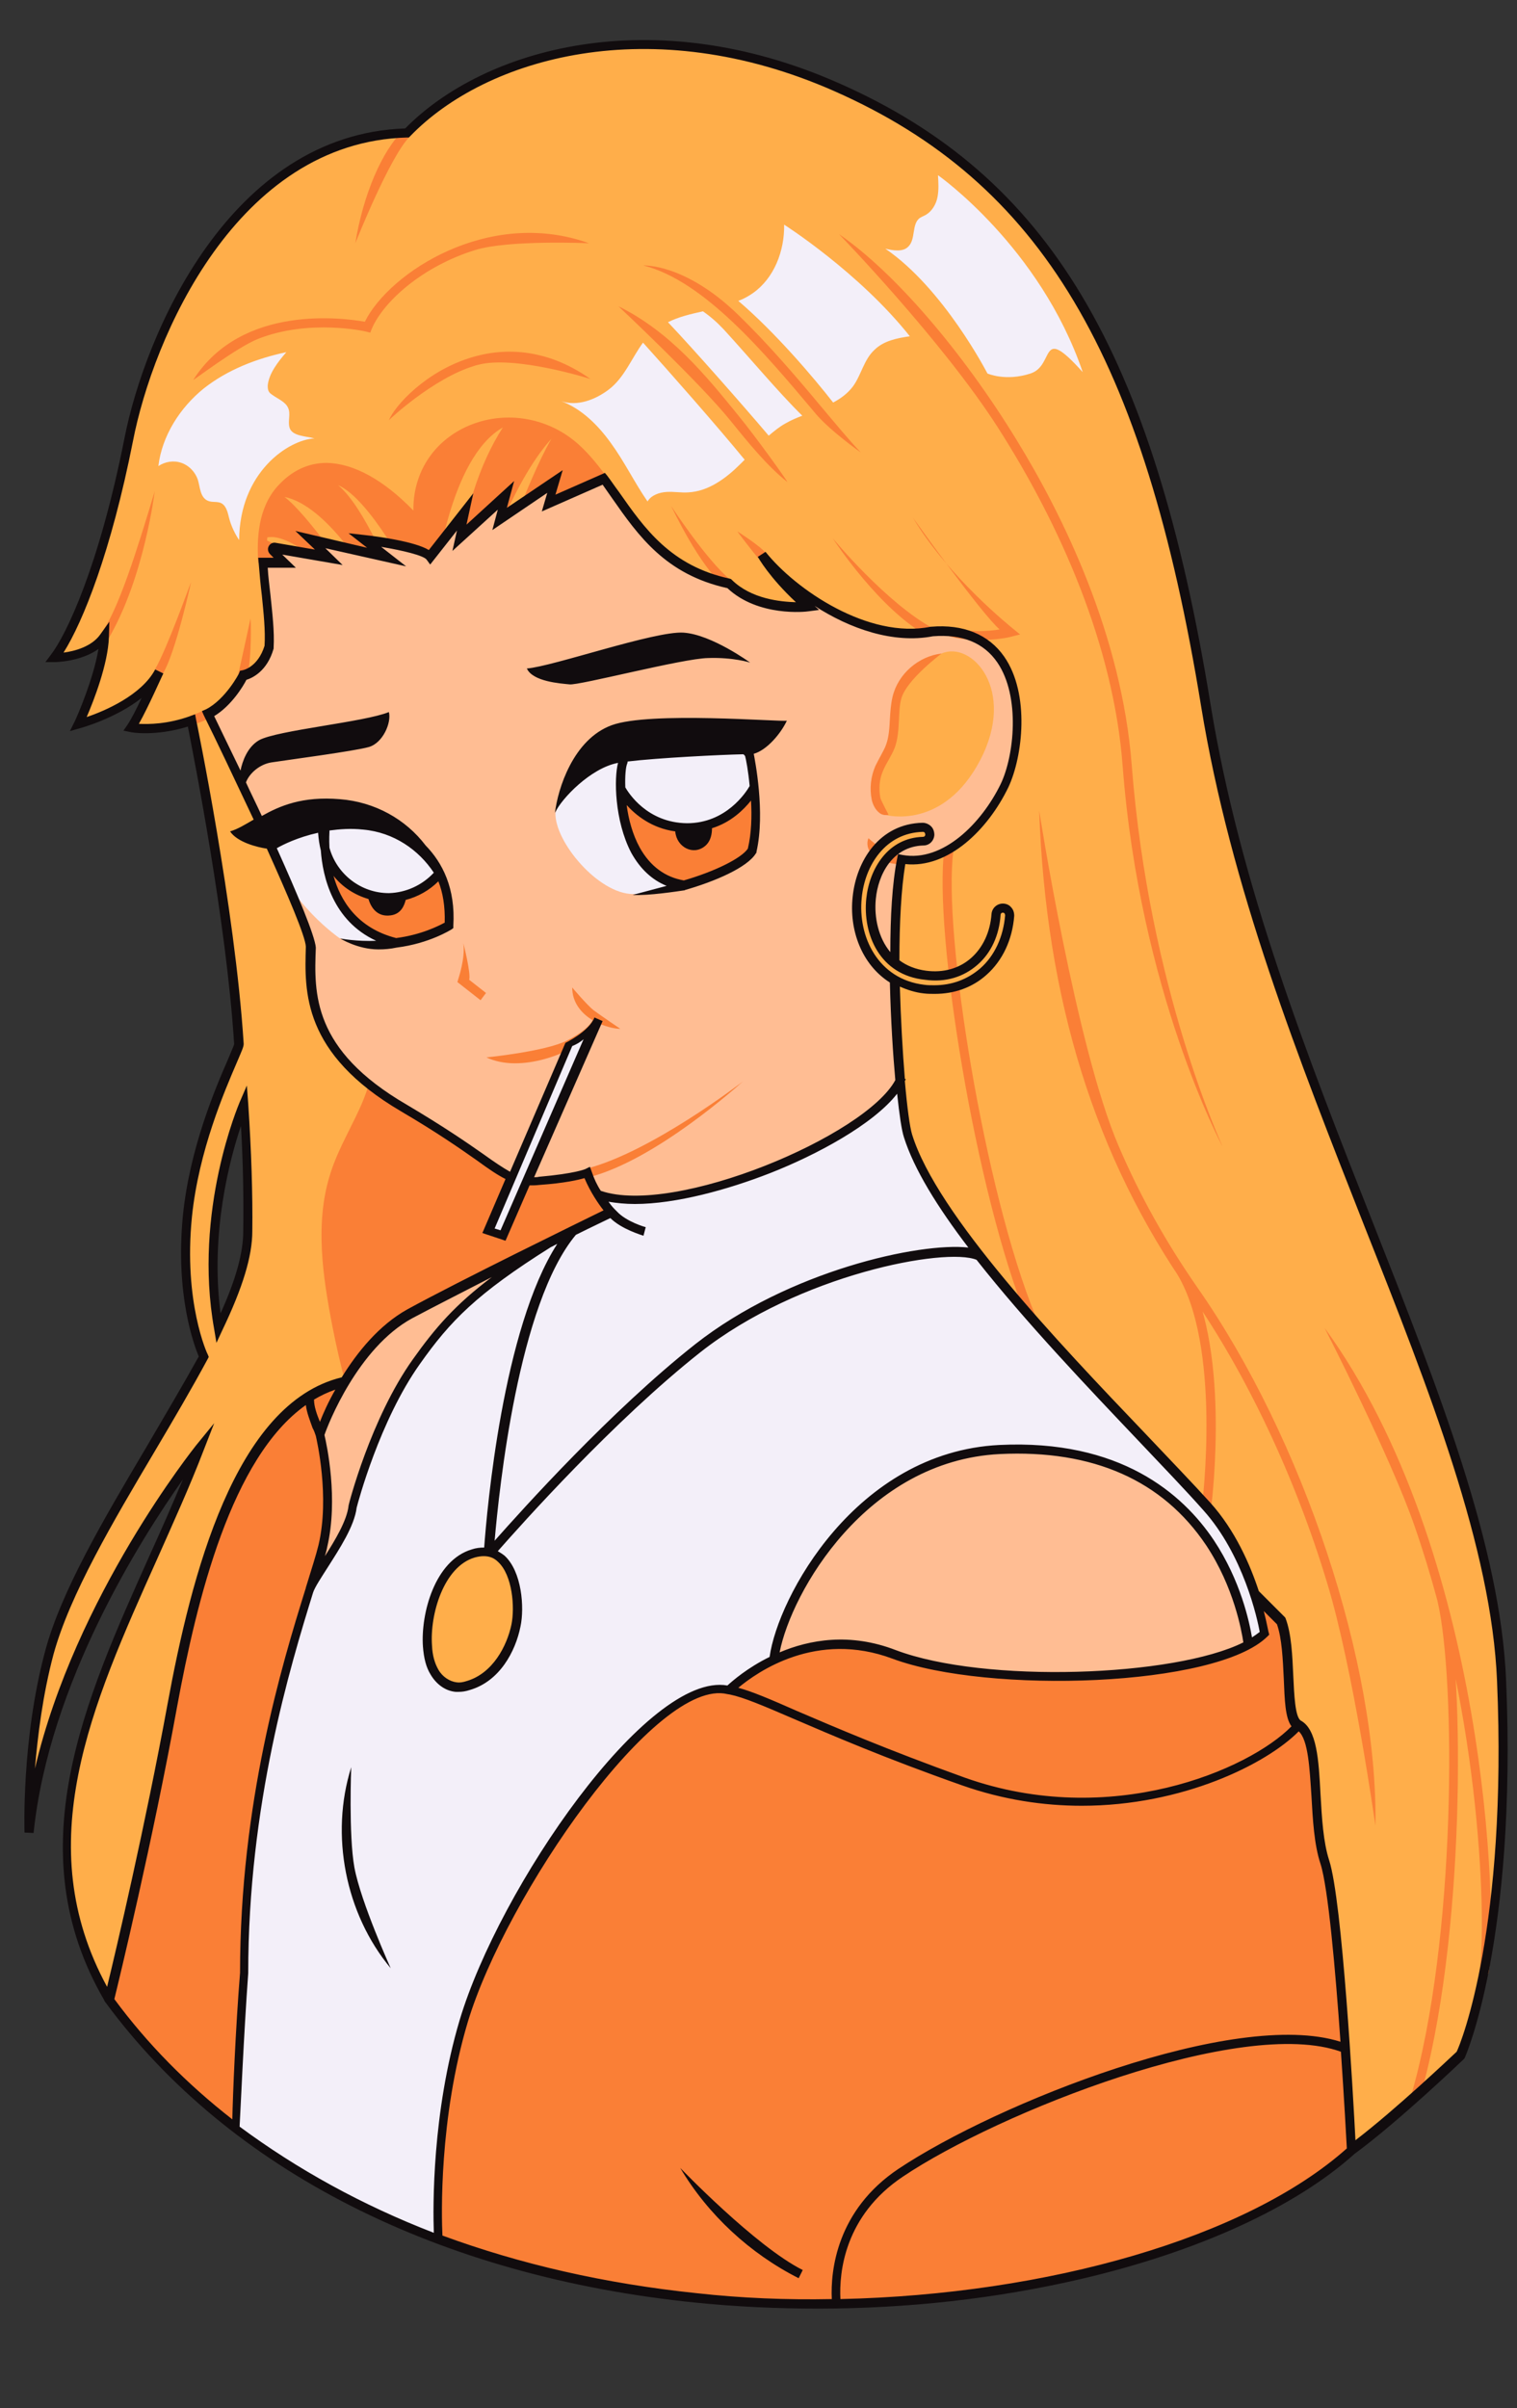
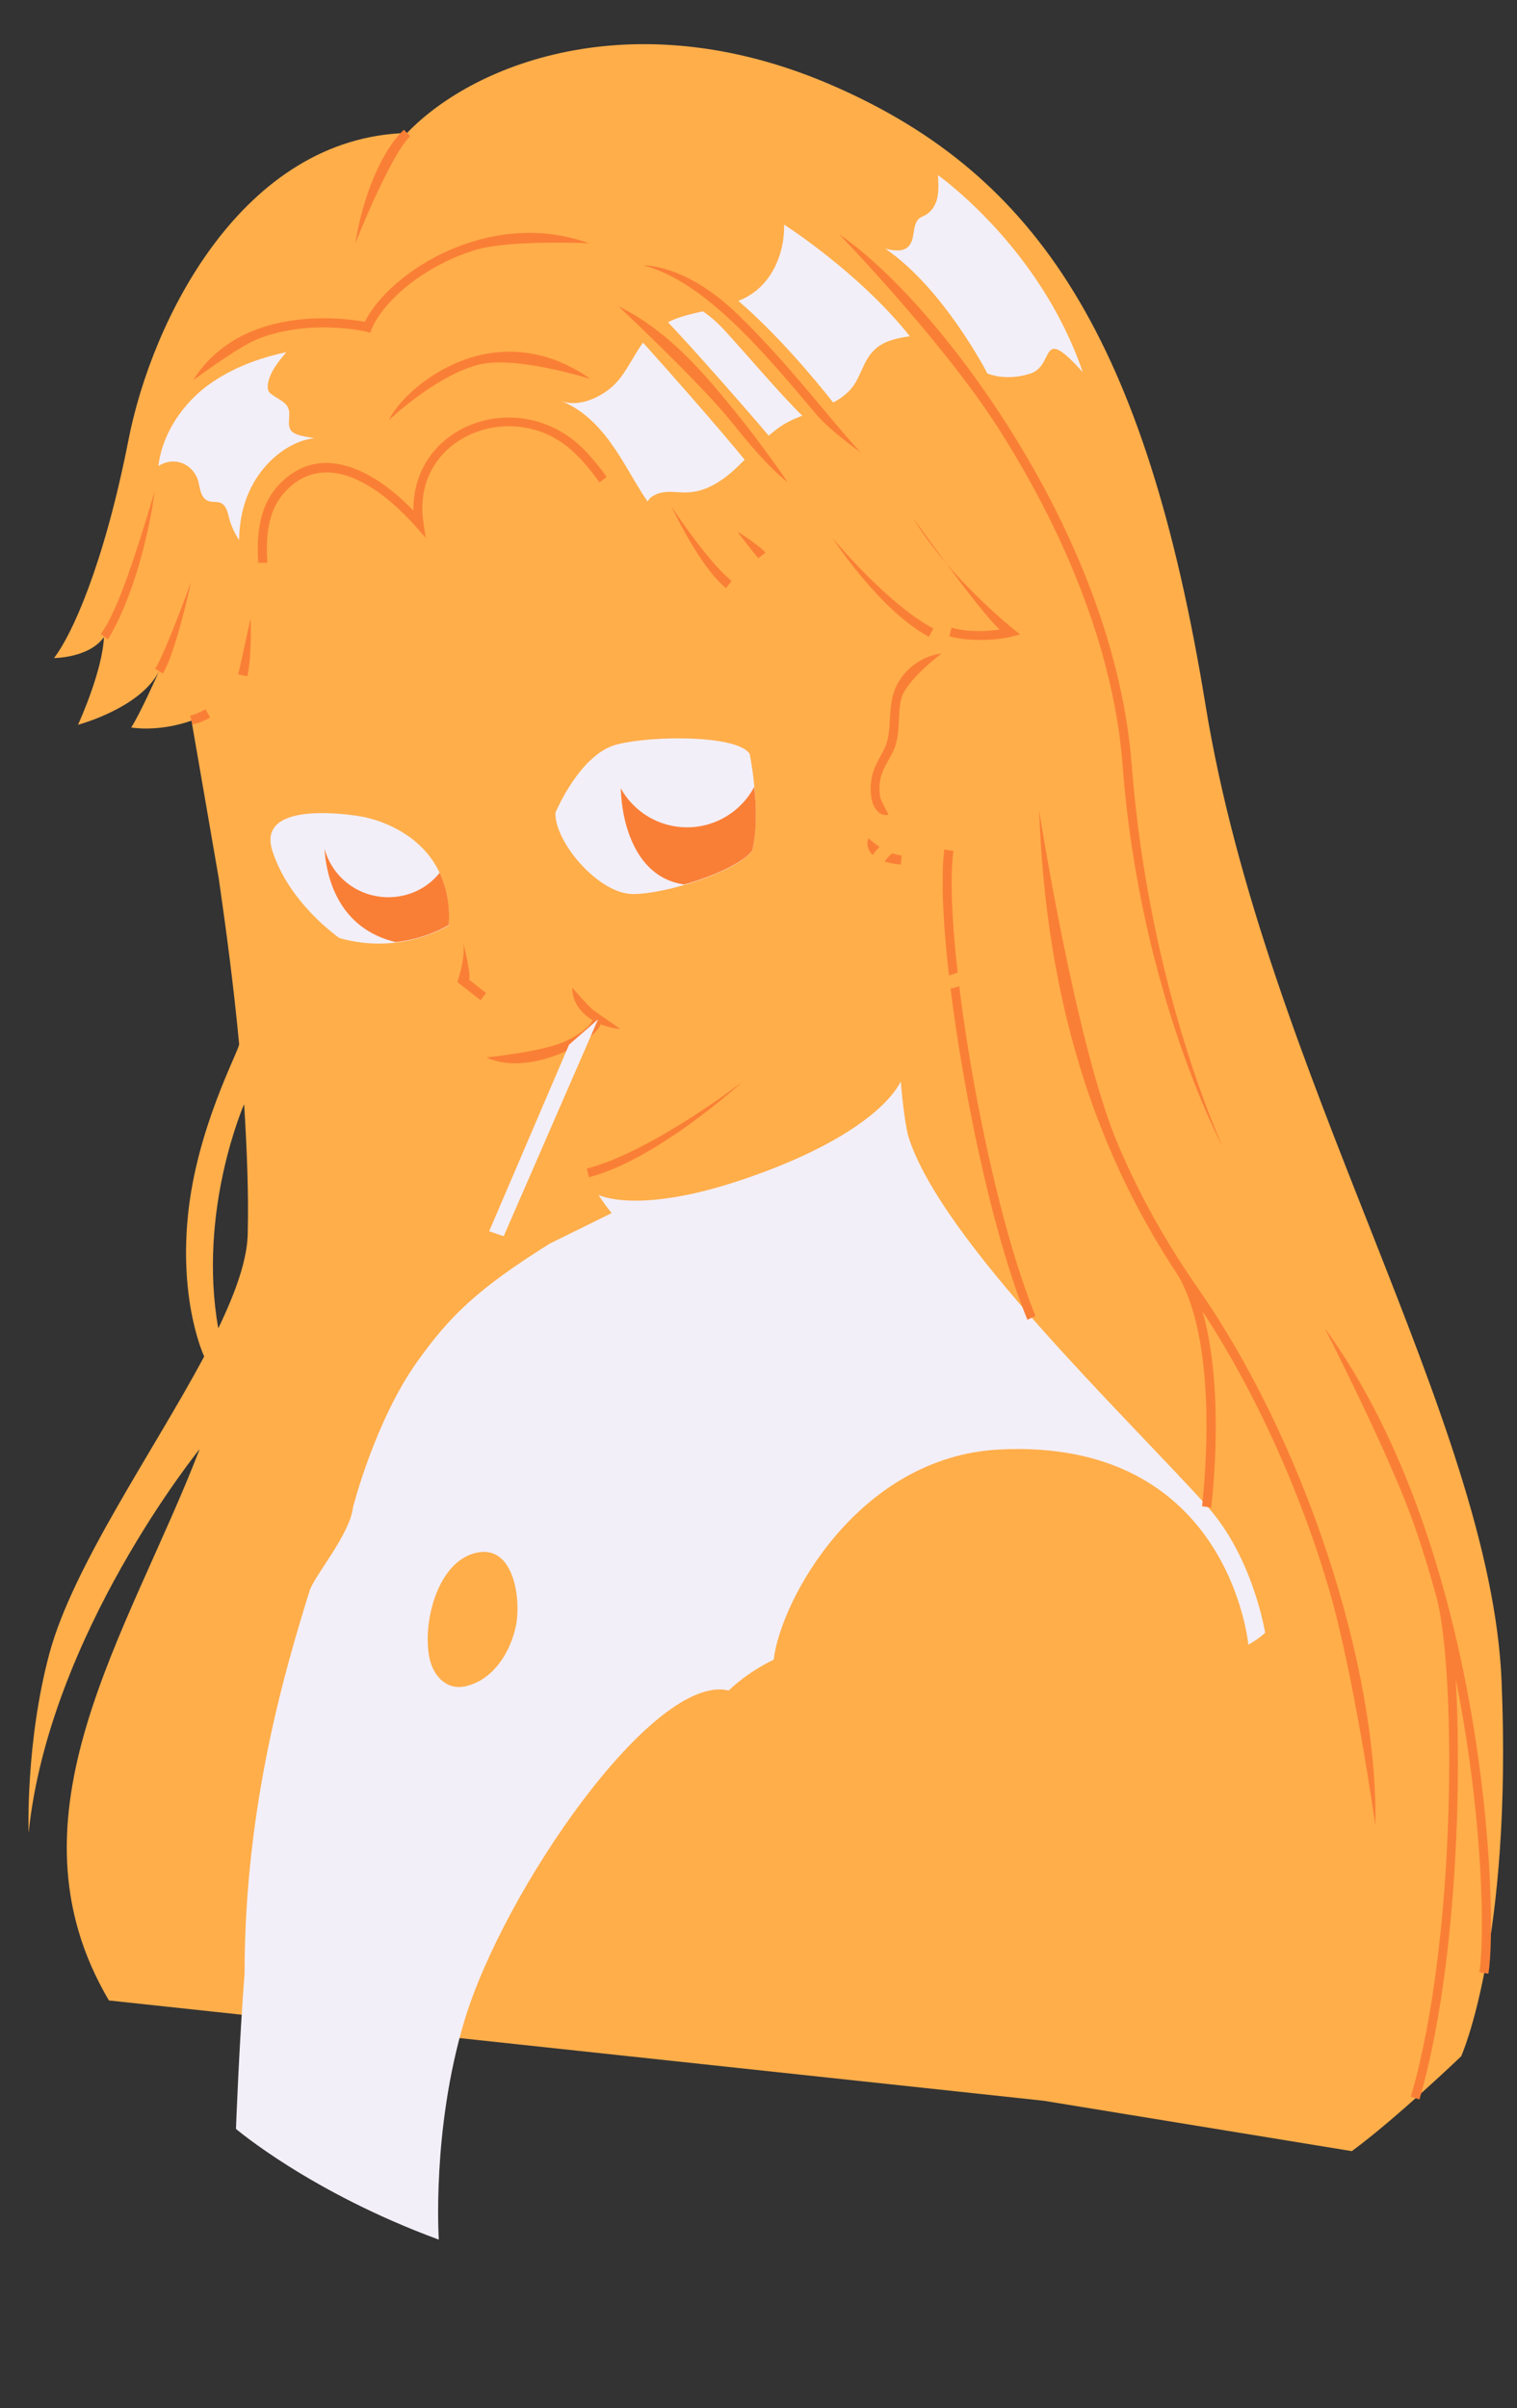
<svg xmlns="http://www.w3.org/2000/svg" height="530.6" preserveAspectRatio="xMidYMid meet" version="1.0" viewBox="-5.3 -8.8 334.3 530.6" width="334.3" zoomAndPan="magnify">
  <rect x="-5.3" y="-8.8" width="334.3" height="530.6" fill="#333333" stroke="none" />
  <g id="change1_1">
    <path d="M325.6,361.6c-2.4-57.6-51.9-133.6-65.2-214.8c-13.2-81.2-37.3-116.9-81.4-136.4 C135.7-8.8,99.7,4.6,84.4,20.5c-36.2,1-56.2,41-61.4,67.7c-5.4,27.5-12.5,43-16.4,48c0,0,7.7,0,11-4.6c-0.3,7.3-5.3,18.4-5.7,19.3 c0,0,13.6-3.6,17.8-11.7c0,0-4.2,9.5-6.1,12.3c0,0,5.8,1.1,13.3-1.5l6,34.7c1.6,11.1,3.3,23.8,4.5,36.6c-0.1,1.6-9.4,18.5-11.3,37.9 c-1.9,19.4,3.6,30.9,3.6,30.9c-11.3,21.1-28.9,46.2-34.1,65.4C0.3,375.2,1,395.1,1,395.1c4.5-43.7,37.7-84.6,37.7-84.6 c-15.7,40.8-44,80.8-20,121.5l206,22.1l67.9,11.1c9.8-7.2,24.1-20.9,24.1-20.9S328,419.2,325.6,361.6z M49.3,262.6 c0,5.9-2.6,13.2-6.5,21.3c-4.6-26,5.7-49.4,5.7-49.4C49.1,244.3,49.5,253.8,49.3,262.6z" fill="#FFAE4A" />
  </g>
  <g id="change2_1">
-     <path d="M67.1,128.1l13.3,3.2c0,0,52.7-25.9,47.3-34.4C122.3,88.5,115,83,104,84.4c-11,1.4-18.4,9.8-17.4,21.5 c-5.2-7-16.4-14.9-25.4-10.4c-9,4.5-9.2,14.8-8.5,19.7L67.1,128.1z M116.2,87.9c-5.6,9.8-11.8,28.5-11.8,28.5l-3.5,1.3 C100.8,117.8,107.4,97.6,116.2,87.9z M105.5,85.4c-5.4,8.5-8.2,18.1-10.9,33.3h-3.9C90.8,118.6,93.7,92.1,105.5,85.4z M85.2,118.6 h-4c0,0-6.1-15.6-12-20.5C76.3,101.2,85.2,118.6,85.2,118.6z M76,118.6l-3,1.4c0,0-10.4-15.4-15.6-19.3 C66.8,102.6,76,118.6,76,118.6z M68.4,117.8l-1.7,0.9v1.3c0,0-9-8.6-14.1-10C57.1,107.4,66.6,116.4,68.4,117.8z M292.5,465.1 C243.9,508.9,85,521.8,18.7,431.9c0,0,8-32.6,13.9-64.7c5.9-32.1,15.8-66.5,38.1-71.5l0.1,0c-1.1-3.9-2-8-2.8-12 c-2.2-11.3-4-23.3-0.4-34.2c1.8-5.6,5-10.6,7.2-16c3.2-7.9,3-15.1,3.8-23.3c0.5-5.6,4.4-8.2,9-11.1c10.7-6.6,25.1-7.5,36.2-1.3 c4.8,2.7,8.9,6.5,12.8,10.3c7.8,7.7,15.3,16.1,20.3,25.9c7.4,14.6,8.8,32,4.6,47.8c-3.2,11.7-9.8,22.8-19.1,30.6l128.8,30.1l5.9,5.9 c2.7,7,0.5,20.9,3.7,23c5.3,2.7,2.7,20.4,5.9,30.2C289.9,411.6,292.5,465.1,292.5,465.1z" fill="#FA7F36" />
-   </g>
+     </g>
  <g id="change3_1">
-     <path d="M269.8,353.6L269.8,353.6c-15.4,8.3-58.6,9.4-78,2.1c-10.8-4.1-20.1-1.9-26.6,1.2 c1.5-13.1,18.6-44.8,49.7-46.3C265.6,308,269.8,353.6,269.8,353.6z M65.1,307.3c0,0,3.3,13.3,0.7,24.5c-0.5,2.3-1.6,5.7-2.9,9.9 c1.1-3.5,8.9-12.4,9.6-18.5c0,0,4.8-18.9,14.1-32c7.2-10.1,13.3-16.1,29.3-26.1c-10,5-23.2,11.6-30.7,15.7 C71.8,288.1,65.1,307.3,65.1,307.3z M159.9,250.5c-22.9,8.6-33.4,4-33.4,4c-0.8-1.4-1.7-3-2.3-4.7c0,0-2.2,1.1-10.6,1.8 c-8.4,0.7-8.8-3.7-30-16.1C62.4,223,62.8,210.2,63.2,200c-0.4-6.2-22.7-51.5-22.7-51.5c4.7-2.3,7.7-8.4,7.7-8.4s4.1-0.6,5.7-6.3 c0.3-5.6-1-12.3-1.3-18.5l4.8,0l-3.5-3.4l13.2,2.3l-4-3.9l16.8,3.9l-4.9-3.8c0,0,12.8,1.5,14.4,3.8l7.8-9.9L96,110l10.2-9.3 l-1.4,5.2l12.2-8.3l-1.4,4.7l11.9-5.8c6.8,9.2,12.2,20.2,27.9,23.5c6.5,6.4,17.3,5,17.3,5c-7.1-6-10-11.4-10-11.4 c6.1,7.8,22.7,19.9,37.4,16.9c21.8-1.8,20.7,24.1,16,34c-4.8,9.9-13.7,17.7-22.7,16.2c-2.3,11.8-1.5,34.4-0.3,48.7 C191.1,233.6,182.8,241.9,159.9,250.5z M190,170.8c0,0,12.6,3.4,20.7-12.1c8.1-15.5-1.9-26.4-8.5-23.5 c-10.1,3.7-10.5,15.2-10.9,17.8c-0.3,2.6-3.8,9.8-4,12.6C187.2,168.2,190,170.8,190,170.8z" fill="#FFBD93" />
-   </g>
+     </g>
  <g id="change4_1">
    <path d="M269.8,353.6L269.8,353.6c0,0-4.2-45.6-54.9-43c-31.1,1.6-48.2,33.3-49.7,46.3c-6.2,3-9.9,6.8-9.9,6.8 c-16.6-4-49.8,44.4-58.3,72.9c-7.2,24.1-5.6,48.1-5.6,48.1c-28.3-10.4-44.7-24.4-44.7-24.4s0.7-18.9,1.9-34.3 c0-37.4,9.2-67.7,14.3-84.2c1.1-3.5,8.9-12.4,9.6-18.5c0,0,4.8-18.9,14.1-32c7.2-10.1,13.3-16.1,29.3-26.1 c7.7-3.8,13.6-6.7,13.6-6.7s-1.4-1.6-2.9-4c0,0,8.4,4.4,31.2-3.2c22.8-7.6,32.7-16.4,35.4-21.8c0.5,6,1.2,10.5,1.7,12.2 c7.2,22.9,48,61.6,65.9,81.5c10.1,11.3,12.7,27.8,12.7,27.8C272.4,352,271.2,352.8,269.8,353.6z M74.2,171.1c0,0-23.2-4.2-19.5,7.5 s14.8,19.3,14.8,19.3c13.7,3.9,24.1-2.8,24.1-2.8C94.7,174,74.2,171.1,74.2,171.1z M130.8,155.2c-8.3,2-13.7,15.1-13.7,15.1 c-0.2,6.4,9.5,17.9,17.1,17.9s23.7-5.3,26.3-9.7c2-8.7-0.6-21.2-0.6-21.2C157.2,153.2,139,153.2,130.8,155.2z" fill="#F3EFF9" />
  </g>
  <g id="change2_2">
    <path d="M91.6,183.5c1.4,3.1,2.3,6.8,2,11.5c0,0-4.6,3-11.7,3.8c-12.8-3.1-15.3-14.5-15.7-20.6 c1.7,6.2,7.3,10.7,14.1,10.7C84.9,188.9,89,186.8,91.6,183.5z M160.9,164.6c-2.8,5.3-8.4,8.9-14.8,8.9c-6.3,0-11.8-3.5-14.6-8.6 c0.2,7.6,3.2,19.7,14,21.2c6.7-1.9,13.4-5,15-7.6C161.5,174.2,161.4,168.8,160.9,164.6C160.9,164.6,160.9,164.6,160.9,164.6z M155.9,119.2c-5.5-4.5-13.3-16.5-13.3-16.5c0.3,0.5,6.2,13.3,12.1,18.1L155.9,119.2z M49.9,127.5c0,0-1.8,8.4-2.7,12.3l2,0.4 C50.2,136,50,127.8,49.9,127.5z M85.1,21.2l-1.4-1.4c-4.8,4.5-9,14.4-10.7,25C73,44.8,80.7,25.4,85.1,21.2z M200.4,129.7 c-10.3-5.5-22.2-19.9-22.2-19.9c0.4,0.6,10.5,16,21.2,21.7L200.4,129.7z M217.5,131.5l2-0.5l-1.6-1.3c-0.1-0.1-14.2-11.3-22-24.4 c0,0,15.1,21.2,19.1,24.6c-2.5,0.4-6.8,0.7-10.6-0.4l-0.5,1.9c2.1,0.6,4.3,0.8,6.4,0.8C214.1,132.3,217.3,131.6,217.5,131.5z M286.6,283.8c0,0,14.6,28.5,19.8,43.6c14.9,42.8,15.9,88.6,14.3,98.4l2,0.3C324.9,412.7,322.3,332.9,286.6,283.8z M313.4,343.6 l-1.9,0.5c4,16.9,4.2,74.6-5.9,109.1l1.9,0.6C317.7,418.9,317.4,360.6,313.4,343.6z M258.5,274.8c-6.8-9.8-12.6-20.1-17.3-31.1 c-9.4-21.9-17.5-73.9-17.5-73.9c1.5,41.9,12.4,76.6,33.1,106.1c12.7,18.1,23.4,41.1,30.3,63.9c5.8,18.9,10.7,53.7,10.7,53.7 C298.4,358.1,281.9,308.2,258.5,274.8z M222.9,281.2c-11.3-27.6-20.5-84.7-18.1-102.5l-2-0.3c-2.4,18.1,6.9,75.8,18.3,103.6 L222.9,281.2z M255.4,270.2l-1.7,1.1c10.4,15.9,5.9,51.4,5.9,51.8l2,0.3C261.8,321.9,266.1,286.7,255.4,270.2z M51.5,65.9 c11.3-4.5,23.8-1.7,24-1.6l0.8,0.2l0.3-0.8c2.7-6.3,11.5-13.9,22.8-17.4c7.4-2.3,25.1-1.5,25.1-1.5c-22-7.9-44,6.4-49.4,17.3 c-4.5-0.8-27.1-4-37.8,12.8C37.4,75,46.8,67.8,51.5,65.9z M184.4,90.9c-2.6-2.7-5.7-6.5-9-10.4c-5.4-6.5-11.6-13.7-18-19.9 c-11.7-11.4-20.9-10.9-20.9-10.9c13.4,3.4,26.7,19.3,37.4,32C177.1,85.8,184.4,90.9,184.4,90.9z M28.8,99.4l-0.1,0.4 c-3.7,12.2-7.9,25.9-11.8,31.1l1.6,1.2C26.5,118.6,28.8,99.4,28.8,99.4z M36.8,119.5c-0.1,0.1-5.3,14.7-7.9,19.1l1.7,1 C33.4,135.1,36.8,119.5,36.8,119.5z M244.1,159.8c-2.2-28.5-15-54.8-25.4-71.7c-12-19.6-27-37-39.1-45.3c0,0,22.7,23.4,35,42.6 c13.7,21.4,25.5,48,27.5,74.6c3.8,49.7,21.8,83.5,22,83.8C264.1,243.7,247.9,209.1,244.1,159.8z M99.3,71.8c0.2-0.1,0.4-0.1,0.7-0.2 c8.1-2.2,24.8,3.1,24.8,3.1c-8.2-5.8-17.2-7.4-26-4.8c-10.2,3-17.1,10.7-18.4,13.9C80.3,83.8,90.2,74.5,99.3,71.8z M157.2,82.5 c-6.9-8.5-14.8-18.2-26.2-23.8c0,0,17.8,16.7,24.6,25.1c4.2,5.2,8.2,10.1,12.6,13.6C168.3,97.3,161.4,87.6,157.2,82.5z M163.4,113 c-1.3-1.6-6.2-4.7-6.2-4.7c0.1,0.2,3.3,4.4,4.6,5.9L163.4,113z M41,149.3l-1-1.8c0,0-2,1.1-3.4,1.4l0.5,1.9 C38.7,150.6,40.9,149.4,41,149.3z M53.6,115.2c-0.3-5.2-0.1-11.2,3.8-15.5c2.6-2.9,5.7-4.4,9.3-4.4c0,0,0,0,0,0 c5.9,0,12.8,4.3,19.6,11.9l2.2,2.5l-0.5-3.4c-1.2-8.1,2.3-15.2,9.4-18.9c6.5-3.4,16.4-3.6,23.9,3.6c1.8,1.7,3.5,3.7,5.5,6.5l1.6-1.2 c-2.1-2.9-3.9-5-5.7-6.7c-7.1-6.8-17.7-8.3-26.2-3.9c-6.9,3.6-10.8,10.3-10.7,18c-6.6-6.8-13.2-10.4-19.1-10.5c0,0,0,0,0,0 c-4.1,0-7.7,1.7-10.8,5.1c-4.4,4.9-4.6,11.6-4.3,16.9L53.6,115.2z M124,248.7l0.5,1.9c14.8-3.8,33.1-20.4,33.9-21.1 C158.3,229.6,138.3,245,124,248.7z M186.1,175.9c-0.1,0.1-0.6,1.4,0.2,2.8c0.9,1.6,3.2,2.7,6.9,3l0.2-2 C189.5,179.3,186.1,175.9,186.1,175.9z M202.2,135.2c-5.1,0.6-9.6,4.5-10.8,9.5c-0.4,1.7-0.5,3.3-0.6,5c-0.1,1.9-0.2,3.8-0.8,5.5 c-0.3,0.9-0.8,1.7-1.2,2.5c-0.4,0.7-0.8,1.5-1.2,2.3c-1,2.3-1.3,4.9-0.8,7.4c0.2,1,0.8,2.3,1.8,3c0.4,0.3,0.9,0.4,1.3,0.4 c0.2,0,0.4,0,0.6-0.1c0,0-1.6-3-1.8-3.7c-0.4-2.1-0.2-4.3,0.7-6.2c0.3-0.7,0.7-1.4,1.1-2.1c0.5-0.9,1-1.8,1.4-2.8 c0.7-2,0.8-4.1,0.9-6.1c0.1-1.6,0.1-3.1,0.5-4.6C194.4,141,202.2,135.2,202.2,135.2z M96.8,199c0.5,3.2-1.1,7.9-1.1,7.9l-0.2,0.7 l5.1,4l1.2-1.6l-3.7-2.9C98.5,205.6,96.8,199,96.8,199z M127.1,216.9c1.5,0.6,3.1,1,4.3,1c0,0-4-2.7-5.9-4.1c-1.5-1.2-4.7-5-4.7-5 c0,3.3,2,5.7,4.5,7.2c-0.5,1.1-2.4,2.9-5.7,4.5c-4.7,2.4-17.7,3.7-17.7,3.7c1.9,0.9,4.1,1.3,6.3,1.3c4.3,0,8.8-1.4,12.3-3.2 C121.9,221.6,126,219.4,127.1,216.9z" fill="#FA7F36" />
  </g>
  <g id="change4_2">
    <path d="M126.5,215.8l-20.8,47.8l-3.2-1.1l17.6-41.1L126.5,215.8z M118.4,79.6c-0.2-0.1-0.5-0.2-0.7-0.3 C117.9,79.4,118.2,79.5,118.4,79.6z M164.1,87.2c1.2-1,2.4-2,3.7-2.7c1.2-0.7,2.4-1.2,3.7-1.7c-5.2-5.1-11.7-12.9-17.3-19 c-1.5-1.6-3-2.9-4.6-4c-2.7,0.6-5.3,1.2-7.7,2.4C147.5,68.1,158.6,80.7,164.1,87.2z M167.5,40.7c0.1,5.8-2.2,11.8-6.9,15.1 c-1,0.7-2.1,1.3-3.2,1.7c8.2,7,16.6,16.9,20.9,22.4c1.7-0.9,3.2-2,4.4-3.6c1.8-2.5,2.4-5.9,4.7-8c2-2,5-2.6,7.8-3 C184,51.2,167.5,40.7,167.5,40.7z M136.4,66.7c-2.5,3.4-4.1,7.7-7.5,10.3c-3,2.3-7,3.8-10.5,2.6c4.5,1.7,8.1,5.3,10.9,9.2 c3,4.1,5.2,8.7,8.1,12.9c0.8-1.4,2.6-2,4.2-2.1c1.6-0.1,3.2,0.2,4.7,0.1c4.5-0.2,8.4-3.1,11.6-6.3c0.3-0.3,0.6-0.6,0.9-0.9 C153,85.4,142.1,73,136.4,66.7z M212.3,73.5c0,0,4,1.8,9.5,0s1.8-11.1,11.5-0.3c-9.4-27.6-31.9-43.4-31.9-43.4 c0.1,1.6,0.2,3.2-0.1,4.8c-0.3,1.6-1.2,3.1-2.5,3.9c-0.5,0.3-1.1,0.5-1.5,0.8c-1.7,1.4-0.8,4.6-2.4,6.2c-1.2,1.3-3.4,0.9-5.1,0.5 C202.7,54.8,212.3,73.5,212.3,73.5z M58.5,85.4c-0.4-1.4,0.3-3-0.3-4.3c-0.6-1.4-2.3-2-3.5-2.9c-0.3-0.2-0.6-0.4-0.8-0.8 c-0.2-0.4-0.2-0.9-0.2-1.3c0.3-2.7,2.3-5.2,4.1-7.3c-6.6,1.4-13,3.9-18.2,8c-5.2,4.2-9.2,10.4-10,17.1c1.5-1,3.4-1.3,5.1-0.7 c1.7,0.6,3,2,3.6,3.7c0.5,1.7,0.5,3.8,2.1,4.6c1,0.5,2.2,0.1,3.1,0.6c1.1,0.6,1.4,2.1,1.7,3.3c0.4,1.6,1.3,3.5,2.2,4.8 c0.1-15,10.9-22.1,16.6-22.4C62.1,87.3,59,87.3,58.5,85.4z" fill="#F3EFF9" />
  </g>
  <g id="change1_2">
    <path d="M99.1,333.5c8.8-2.6,10.5,10,9.3,15.9c-1.2,5.8-4.8,11.6-10.5,13.2c-0.9,0.3-1.8,0.4-2.7,0.3 c-2-0.2-3.7-1.6-4.7-3.3c-1-1.7-1.4-3.7-1.5-5.7C88.5,347,91.5,335.7,99.1,333.5z M211.3,205.5c3.4-3,5.4-7.4,5.8-12.4 c0.1-0.9-0.6-1.6-1.5-1.6l0,0c-0.8,0-1.4,0.6-1.5,1.4c-0.3,4.2-2,7.9-4.8,10.4c-2.9,2.5-6.6,3.6-10.7,3.1c-9.3-1.1-12.8-9.6-12-17.1 c0.6-6.3,4.4-12.5,11.5-12.7c0.8,0,1.4-0.6,1.5-1.4l0,0c0.1-0.9-0.6-1.6-1.5-1.6c-8.9,0.2-13.7,7.9-14.4,15.4 c-0.9,9.1,3.8,19,14.7,20.3c0.8,0.1,1.5,0.1,2.3,0.1C204.6,209.4,208.4,208.1,211.3,205.5z" fill="#FFAE4A" />
  </g>
  <g id="change5_1">
-     <path d="M72.8,402.7c1.4,7.6,8,22.2,8,22.2c-10-12-13.4-29.4-8.7-44.3C72.1,380.5,71.5,395.5,72.8,402.7z M317.5,444.6l-0.1,0.2l-0.1,0.1c-0.1,0.1-14.4,13.8-24.1,20.9c-13.1,11.8-34.6,21.6-60.4,27.6c-18.5,4.3-38.1,6.5-57.8,6.5 c-9,0-17.9-0.4-26.8-1.3c-56.8-5.7-103-29.2-130.2-66.1l-0.3-0.4l0-0.1c-19.2-33-4.4-66,9.9-97.9c2.5-5.5,5-11.2,7.4-16.9 c-9.2,13-29.5,44.9-32.9,77.9l-2-0.1c0-0.2-0.7-20.3,4.5-39.8C8.1,341.9,17.7,325.7,27,310c4.1-7,8-13.6,11.5-19.9 c-1-2.4-5.2-13.5-3.5-31c1.5-14.9,7.2-28.2,10-34.6c0.6-1.5,1.2-2.8,1.3-3.2c-1.7-27.1-8.9-63.3-10.2-70c-7.1,2.2-12.5,1.3-12.7,1.2 l-1.5-0.3l0.9-1.3c0.8-1.2,2-3.5,3.1-5.9c-5.7,4.5-13.3,6.6-13.7,6.7l-2.1,0.6l1-2c0.6-1.2,4.2-9.5,5.3-16.1 c-3.9,2.8-9.4,2.9-9.7,2.9h-2l1.2-1.6c3.4-4.4,10.6-19.4,16.2-47.6C26.6,64.8,45.4,20.8,84,19.5c17.3-17.6,54.3-28.2,95.5-10 c46.3,20.4,69.3,58.9,82,137.1c6.5,39.7,21.3,77.4,35.7,113.9c14.5,36.8,28.2,71.5,29.4,101C329,418.7,317.6,444.4,317.5,444.6z M47.6,425.9c0-37.5,9.2-67.8,14.4-84.5l0,0c0,0,0,0,0,0c0.1-0.2,0.1-0.5,0.2-0.7c1.2-3.9,2.2-7,2.7-9.1c2.5-10.6-0.4-23.1-0.6-24 c-0.2-0.6-0.4-1.2-0.7-1.7c-0.6-1.7-1.3-3.4-1.5-5.1c-16.4,11.6-24,42.7-28.4,66.6c-5.4,29.7-12.8,60.2-13.8,64.3 c7.3,9.9,16,18.7,26,26.5C46,453,46.6,438.3,47.6,425.9z M66.8,332.1c-0.1,0.6-0.3,1.3-0.5,2c2.3-3.6,4.8-7.8,5.2-11l0-0.1 c0-0.2,4.9-19.3,14.2-32.3c4.9-6.9,9.3-12,17.4-18.1c-6.6,3.4-13.1,6.7-17.6,9.1C73.6,288.2,67,305,66.2,307.4 C66.7,309.5,69.3,321.5,66.8,332.1z M68.6,297.4c-1.7,0.6-3.2,1.3-4.7,2.2c0,1.5,0.6,3.2,1.3,4.9C65.9,302.7,67,300.2,68.6,297.4z M90.3,483.2c-0.2-5.7-0.4-26.4,5.7-46.9c8.7-29.1,41.4-76.8,59-73.7c1.1-1,4.4-3.9,9.3-6.3c1.8-13.1,19-45.1,50.6-46.7 c26.6-1.3,40.4,10.7,47.3,21c5.9,8.9,7.8,17.9,8.4,21.4c0.6-0.4,1.2-0.8,1.7-1.2c-0.5-2.9-3.6-17-12.4-26.8 c-3.8-4.3-8.9-9.6-14.2-15.2c-11.3-11.9-25.1-26.4-35.8-40c-6.8-2.8-39.1,3.2-60.9,20.4c-19.1,15.1-39.4,37.9-44.6,43.8 c0.5,0.3,1,0.6,1.5,1c3.8,3.5,4.4,11.4,3.5,15.6c-1.1,5.5-4.6,12.1-11.2,14c-0.9,0.3-1.7,0.4-2.4,0.4c-0.2,0-0.4,0-0.7,0 c-2.2-0.2-4.2-1.6-5.5-3.8c-1-1.6-1.5-3.6-1.7-6.2c-0.5-7.2,2.6-19,10.8-21.4c0.9-0.3,1.8-0.4,2.7-0.4c0.6-8.3,4.1-48.3,16.1-66.9 c-0.5,0.2-0.9,0.5-1.4,0.7c-16.4,10.3-22.2,16.3-28.9,25.8c-8.8,12.4-13.6,30.4-13.9,31.6c-0.5,4.1-3.8,9.1-6.4,13.2 c-1.4,2.2-2.8,4.3-3.2,5.5c-5.1,16.5-14.3,46.7-14.3,83.9c-1,13.8-1.7,30.5-1.9,33.8C60.2,469.2,74.5,477.1,90.3,483.2z M137,261.6 l-0.5,1.9c-0.2-0.1-4.8-1.4-7.3-3.9c-1.2,0.6-4,1.9-7.6,3.7c-12.7,15.2-16.9,56-17.9,67.4c6.2-7,25.7-28.7,44.2-43.3 c20.6-16.2,49.5-22.5,60.2-21.3c-6.8-8.9-12-17.3-14.2-24.3c-0.5-1.5-1-4.9-1.5-9.6c-5.3,6.8-17.8,13.5-28,17.5 c-9.2,3.6-20.7,6.8-29.8,6.8c-2.1,0-4-0.2-5.8-0.5c0.7,1,1.3,1.6,1.3,1.6l0.5,0.5C132.7,260.4,136.9,261.6,137,261.6z M103.7,261.9 l1.3,0.4l18.3-42.1c-0.7,0.6-1.5,1.1-2.5,1.5L103.7,261.9z M112.4,250.6c0.4,0,0.7,0,1.1-0.1c8-0.7,10.2-1.7,10.2-1.7l1-0.5l0.4,1.1 c0.5,1.5,1.2,3,2,4.2c16.3,5.6,58.3-12.1,64.9-24.4c-0.5-5.5-1-13.3-1.2-21.5c-6.3-4-9-11.7-8.2-18.9c0.8-7.9,5.9-16.1,15.4-16.3 c0.7,0,1.4,0.3,1.9,0.8c0.5,0.5,0.7,1.2,0.7,1.9c-0.1,1.3-1.1,2.3-2.4,2.3c-6.9,0.2-10,6.5-10.5,11.8c-0.4,4.1,0.6,8.6,3.2,11.7 c0-7.7,0.4-15.1,1.5-20.6l0.2-1l1,0.2c8.9,1.6,17.4-7,21.6-15.6c3-6.2,4.4-19.3-0.7-26.8c-3-4.4-7.8-6.3-14.2-5.8 c-8.8,1.7-18.4-1.7-26.1-6.7l1,0.9l-2.3,0.3c-0.5,0.1-11.1,1.3-17.9-5.1c-13.6-3-19.6-11.5-25.4-19.8c-0.7-1-1.4-2-2.1-3l-13.4,5.9 l1.2-4.1l-12.1,8.2l1.2-4.5l-10,9.1l1-4.5l-5.9,7.5l-0.8-1.1c-0.7-0.9-5.2-2-10-2.8l5.5,4.3L66.4,112l3.8,3.7l-13.3-2.3l3,2.9h-6.2 c0.1,2,0.4,4.1,0.6,6c0.4,3.9,0.9,8,0.7,11.6l0,0.2c-1.4,5-4.7,6.5-6,6.9c-0.7,1.4-3.3,5.7-7.1,8c0.9,1.9,3.1,6.4,5.8,12 c0.4-2,1.5-5.2,4.1-6.7c4-2.2,23.3-4,28.6-6.2c0.6,2.3-1.3,6.8-4.4,7.7c-3.1,0.9-18.3,2.9-21.5,3.4c-2.5,0.4-4.8,2.3-5.6,4.4 c1.1,2.4,2.3,4.8,3.5,7.4c3.9-2.2,8.9-4.4,17.2-3.7c7.7,0.6,14.5,4.4,18.9,10.2c3.7,3.8,6.6,9.4,6.1,17.7l0,0.5l-0.4,0.3 c-0.2,0.1-4.9,3.1-12.1,4c-1.4,0.3-2.7,0.4-4,0.4c-4.6,0-8.4-2.4-8.4-2.4s3.7,0.7,7.9,0.5c-9.6-4.4-11.8-14.2-12.2-19.9 c-0.3-1.2-0.5-2.5-0.6-3.9c-4.5,1-7.7,2.6-9.1,3.4c4.5,10,8.4,19.3,8.6,21.9c-0.4,10.1-0.8,22.5,20,34.6c8.1,4.8,13.2,8.3,16.9,10.9 c2.5,1.8,4.3,3,5.9,3.9l12.2-28.4c0,0,5.2-2.5,6.4-5.6l1.8,0.8L112.4,250.6z M90.3,183.5c-3.3-5-8.8-8.9-15.6-9.5 c-2.7-0.3-5.1-0.1-7.4,0.2c0,0.1,0,0.2,0,0.3c0,0.2-0.1,1.5,0,3.5c1.6,5.8,6.9,10,13.1,10C84.1,187.9,87.7,186.3,90.3,183.5z M84.1,189.5c-0.3,1.2-1,3.1-3.3,3.4c-2.9,0.4-4.3-1.6-4.9-3.6c-3.1-0.9-5.8-2.7-7.7-5.1c1.5,5.4,5.2,11.5,13.8,13.7 c5.5-0.7,9.4-2.7,10.7-3.4c0.1-3.6-0.4-6.6-1.4-9.1C89.3,187.4,86.8,188.8,84.1,189.5z M185.6,189.2c0.7-6.6,4.8-13.4,12.5-13.6 c0.3,0,0.5-0.2,0.5-0.5c0-0.2-0.1-0.3-0.1-0.4c-0.1-0.1-0.2-0.2-0.4-0.2c0,0,0,0,0,0c-8.3,0.2-12.8,7.4-13.5,14.5 c-0.9,8.6,3.6,18,13.8,19.2c0.7,0.1,1.4,0.1,2.2,0.1c3.9,0,7.3-1.3,10.1-3.7c3.2-2.8,5.1-7,5.5-11.7c0-0.2-0.1-0.3-0.1-0.4 c-0.1-0.1-0.2-0.2-0.4-0.2c-0.3,0-0.5,0.2-0.5,0.5c-0.3,4.5-2.1,8.4-5.1,11c-3.1,2.7-7,3.9-11.5,3.3 C188.5,206.1,184.8,197,185.6,189.2z M101.3,334.1c-0.6,0-1.3,0.1-2,0.3c-6.8,2-9.9,12.5-9.4,19.4c0.1,2.2,0.6,3.9,1.4,5.3 c0.9,1.6,2.5,2.6,4,2.8c0.7,0.1,1.4,0,2.3-0.3c5.7-1.7,8.8-7.7,9.8-12.4c0.8-3.9,0.2-10.9-2.9-13.8 C103.6,334.5,102.6,334.1,101.3,334.1z M274.4,351.4l-0.4,0.4c-11.3,11.2-61.6,12.7-82.6,4.9c-16.8-6.3-29.8,2.9-34,6.4 c3,0.8,7,2.5,12.9,5.1c8.4,3.6,19.8,8.5,37,14.7c32.1,11.4,62.6-1.7,72-11.3c-1.4-1.9-1.5-5.8-1.7-10.6c-0.2-4.1-0.4-8.8-1.5-11.9 l-2.9-2.9c0.7,2.7,1,4.6,1.1,4.8L274.4,351.4z M192.1,354.8c19.6,7.4,61.4,5.9,76.6-1.7c-0.4-2.6-2.1-12.2-8.2-21.4 c-9.6-14.3-24.9-21.1-45.5-20.1c-29.4,1.5-45.9,30.4-48.5,43.7C173.1,352.5,182,350.9,192.1,354.8z M178,497.8 c-0.3-6.3,1.1-19.6,14.7-28.7c21.6-14.4,74.1-35.4,97.4-28c-1.1-15.6-2.7-33.9-4.4-39.2c-1.4-4.2-1.7-9.7-2-15 c-0.4-6-0.7-12.3-2.8-14.2c-7.1,7.2-25.6,16.4-47.8,16.4c-8.4,0-17.3-1.3-26.4-4.5c-17.3-6.1-28.8-11.1-37.2-14.7 c-6.7-2.9-11-4.7-13.9-5.3l0,0l-0.6-0.1c-15.6-3.8-48.8,44.4-57.2,72.2c-6.4,21.4-5.8,43-5.6,47.1c17.1,6.3,35.8,10.6,56,12.7 C158.1,497.6,168.1,498,178,497.8z M291.5,464.6c-0.1-2.1-0.6-10.9-1.3-21.3c-21.9-7.9-75.5,13.4-96.5,27.5 c-12.9,8.6-14.1,21.1-13.8,27C225.6,496.8,269.4,484.3,291.5,464.6z M324.6,361.6c-1.2-29.2-14.8-63.8-29.3-100.4 c-14.4-36.6-29.4-74.4-35.9-114.3c-12.6-77.5-35.3-115.5-80.8-135.6c-40.5-17.9-76.8-7.4-93.5,9.9l-0.3,0.3l-0.4,0 c-37.6,1-56,44.2-60.4,66.9c-4.8,24.3-11,39.8-15.3,46.6c2.4-0.3,6.2-1.3,8.1-4l2-2.8l-0.1,3.4c-0.2,5.9-3.3,13.9-4.9,17.6 c3.9-1.3,12.1-4.8,15.1-10.5l1.8,0.9c-0.2,0.3-3.3,7.4-5.4,11.1c2.1,0.1,6.3,0.1,11.3-1.7l1.1-0.4l0.2,1.1 c0.1,0.4,8.6,41.5,10.5,71.5c0,0.7-0.4,1.5-1.5,4.1c-2.7,6.3-8.4,19.4-9.9,34c-1.9,18.9,3.4,30.3,3.5,30.4l0.2,0.5l-0.2,0.4 c-3.5,6.5-7.5,13.3-11.7,20.4c-9.2,15.5-18.7,31.6-22.3,44.7c-2.4,9-3.5,18.1-4.1,25.2c8.9-38,35.2-70.8,35.5-71.2l4-4.9l-2.3,5.9 c-3.1,8.1-6.8,16.2-10.3,24.1c-14.5,32.3-28.1,62.8-11,94.2c2-8.2,8.4-35.5,13.3-62.2c5.2-28.3,14.8-66.4,38.4-72.1 c3.4-5.5,8.2-11.5,14.5-15c11.7-6.4,37.5-19,43.2-21.8c-1.1-1.4-2.9-4-4.2-7.1c-1.4,0.4-4.3,1.1-9.9,1.5c-0.8,0.1-1.5,0.1-2.2,0.1 l-5.3,12.2l-5.1-1.7l5.1-11.9c-1.8-0.9-3.7-2.2-6.3-4.1c-3.7-2.6-8.7-6.1-16.7-10.8c-21.8-12.8-21.3-26.4-21-36.3 c-0.1-2.3-4-11.4-8.6-21.6c-2.1-0.3-6.5-1.4-8.1-3.8c1.7-0.5,3.3-1.5,5.2-2.6c-4.2-8.9-8.4-17.8-11-23l-0.4-0.9l0.9-0.4 c4.3-2.2,7.3-7.9,7.3-8l0.2-0.5l0.5-0.1c0.1,0,3.4-0.6,4.9-5.4c0.2-3.4-0.2-7.1-0.6-11.1c-0.3-2.4-0.5-4.8-0.7-7.2l-0.1-1.1H55 l-0.8-0.8c-0.4-0.4-0.6-1.1-0.3-1.7c0.3-0.6,0.9-0.9,1.5-0.8l8.7,1.5l-4.3-4.1l15.8,3.7l-4.1-3.2l3.6,0.4c2.7,0.3,11,1.4,14.1,3.3 l9.8-12.5l-1.5,6.9l10.5-9.6l-1.6,5.9l12.3-8.3l-1.6,5.4l10.9-4.8l0.5,0.6c0.9,1.2,1.7,2.4,2.6,3.6c5.6,8,11.4,16.3,24.4,19.1 l0.3,0.1l0.2,0.2c4.3,4.2,10.7,4.8,14.1,4.9c-5.8-5.4-8.3-9.8-8.4-10l1.7-1.1c6.6,8.3,22.7,19.3,36.4,16.5l0.1,0 c7.1-0.6,12.7,1.7,16.1,6.6c5.7,8.2,4.1,22,0.9,28.8c-4.5,9.3-13.2,17.9-22.7,16.9c-0.9,5.4-1.3,13-1.3,21.2c1.6,1.2,3.6,2,5.9,2.3 c3.8,0.5,7.3-0.5,9.9-2.8c2.6-2.3,4.2-5.7,4.5-9.7c0.1-1.3,1.2-2.3,2.5-2.3c0.7,0,1.4,0.3,1.8,0.8c0.5,0.5,0.7,1.2,0.7,1.9 c-0.4,5.3-2.6,9.9-6.1,13c-3.1,2.8-7.1,4.2-11.4,4.2c-0.8,0-1.6,0-2.4-0.1c-1.9-0.2-3.7-0.8-5.3-1.5c0.2,7,0.6,14.2,1.1,20.3 l0.2,0.1c0,0.1-0.1,0.2-0.2,0.4c0.5,5.8,1.1,10.2,1.6,11.8c5.5,17.7,32,45.6,51.4,65.9c5.3,5.6,10.4,10.9,14.3,15.2 c5.5,6.1,8.8,13.7,10.7,19.5l5.8,5.8l0.1,0.2c1.3,3.4,1.5,8.3,1.7,12.7c0.2,4.2,0.4,8.9,1.6,9.8c3.6,1.9,4,8.6,4.4,16.3 c0.3,5.2,0.6,10.5,1.9,14.5c2.9,8.9,5.3,52,5.8,61.7c9-6.9,20.9-18.2,22.3-19.5C316.7,441.3,326.9,415.8,324.6,361.6z M47.5,234.1 l1.6-3.7l0.3,4c0.7,10.5,1,20,0.9,28.1c0,5.5-2.1,12.4-6.6,21.8l-1.3,2.8l-0.5-3C37.2,258,47.4,234.4,47.5,234.1z M47.8,239.3 c-2.5,7.4-6.8,23.6-4.5,41.3c3.4-7.5,5-13.4,5-18C48.4,255.7,48.3,247.8,47.8,239.3z M144.6,468.9c6.1,10.3,15.4,18.9,26.1,24.3 l0.9-1.8C161.2,486.2,144.6,468.9,144.6,468.9z M130.9,159.3c-6,1.1-12.5,7.9-13.9,11c0.6-5.2,4-16.2,12.5-19.3 c8.4-3.1,37.1-0.7,38.6-1c-1.3,2.8-4.4,6.5-7.3,7.3c0.2,1.1,2.6,12.9,0.6,21.6l0,0.2l-0.1,0.1c-1.9,3.2-9.3,6.3-15.6,8.1l-0.2,0.1 l-0.1,0c-1.4,0.2-7.8,1.2-11.3,1l7.5-2c-3.2-1.3-5.8-3.7-7.8-7.3C130.1,172,130,162.6,130.9,159.3z M160.2,167.6 c-1.6,2-4.4,4.8-8.6,6.1c0,1.1-0.2,2.8-1.5,3.9c-2.6,2.2-6.3,0.3-6.6-3.2c-5.2-0.7-8.7-3.6-10.7-5.8c0.4,3.1,1.3,6.5,2.9,9.4 c2.3,4.1,5.6,6.5,9.7,7.2c6.9-2,12.7-4.9,14.1-7C160.3,174.9,160.4,171,160.2,167.6z M132.5,164.7c0.7,1.2,4.8,7.8,13.6,7.9 c0,0,0,0,0,0c8.6,0,13-6.8,13.8-8.2c-0.3-3.3-0.8-5.9-1-6.6c-0.1-0.1-0.2-0.3-0.4-0.4c-4.9,0.1-18.9,0.8-25.5,1.6l0,0.2l-0.1,0.3 C132.6,160.2,132.4,162.2,132.5,164.7z M150.7,136.2c5.6-0.2,9.3,1,9.3,1s-8.5-6.2-14.7-6.6c-6.3-0.4-28.9,7.5-34.5,7.9 c1.3,2.9,7.4,3.3,9.4,3.5C122.2,142.3,145.1,136.3,150.7,136.2z" fill="#110C0E" />
-   </g>
+     </g>
</svg>